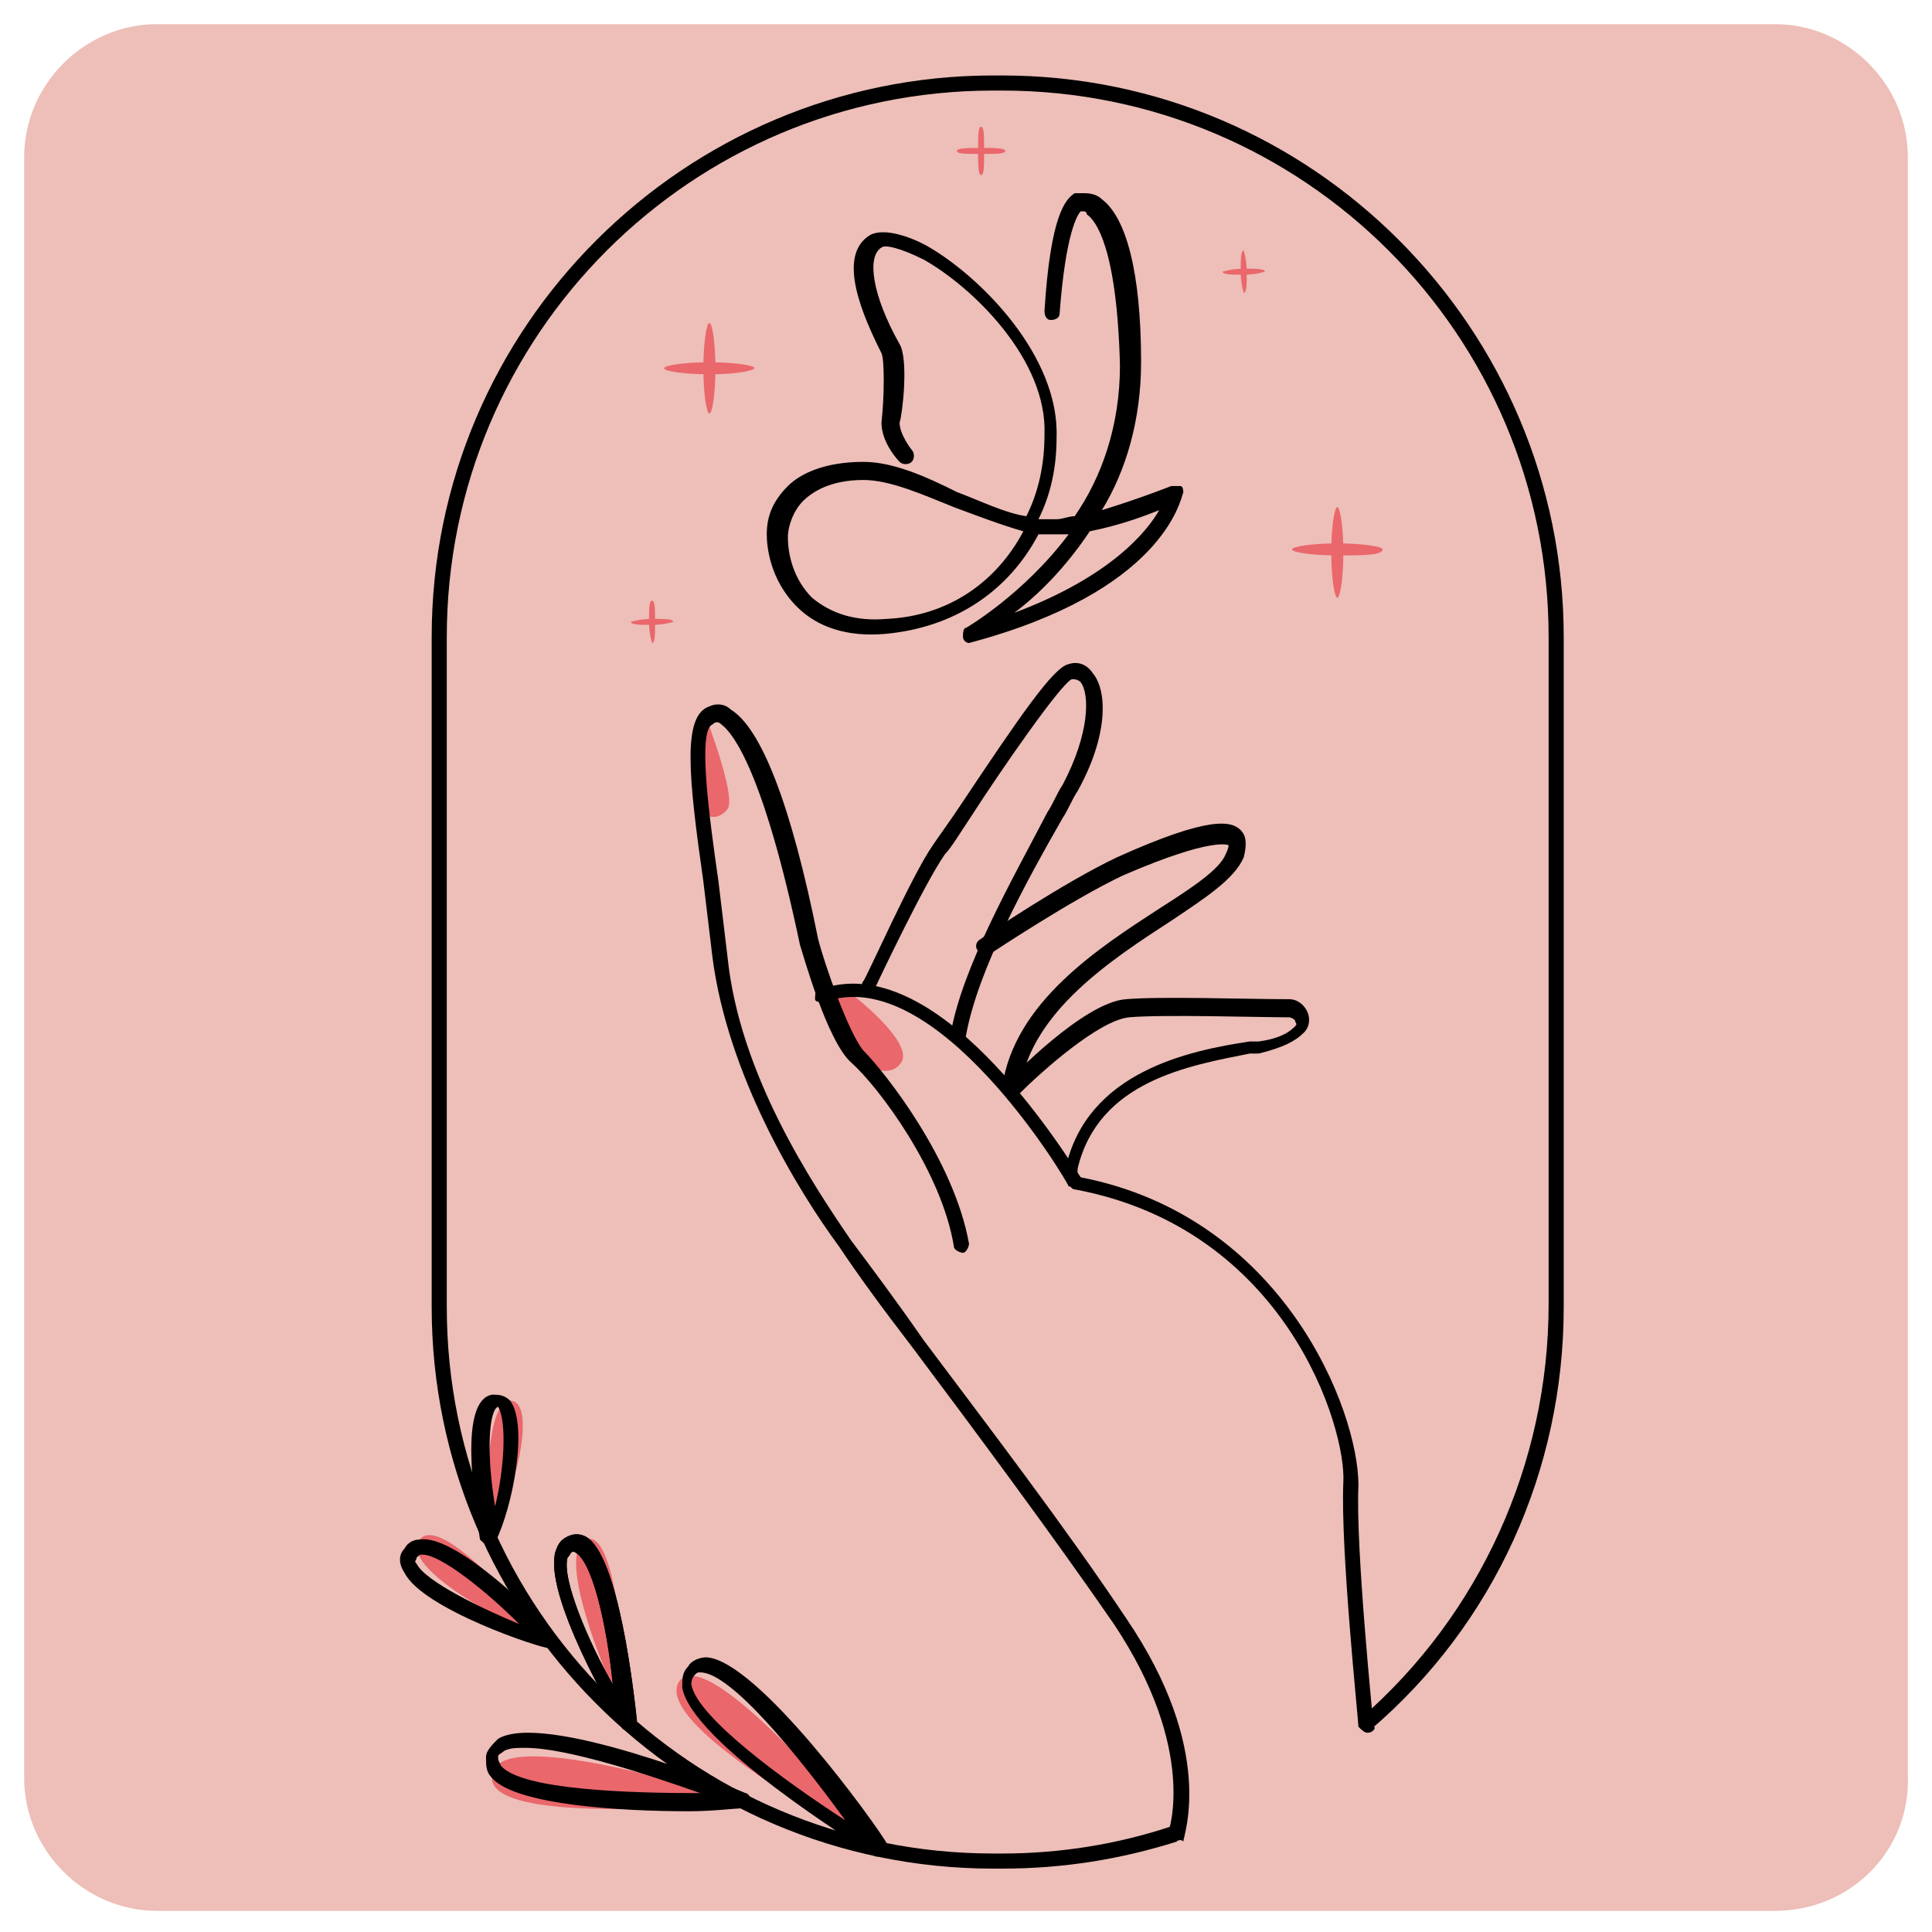
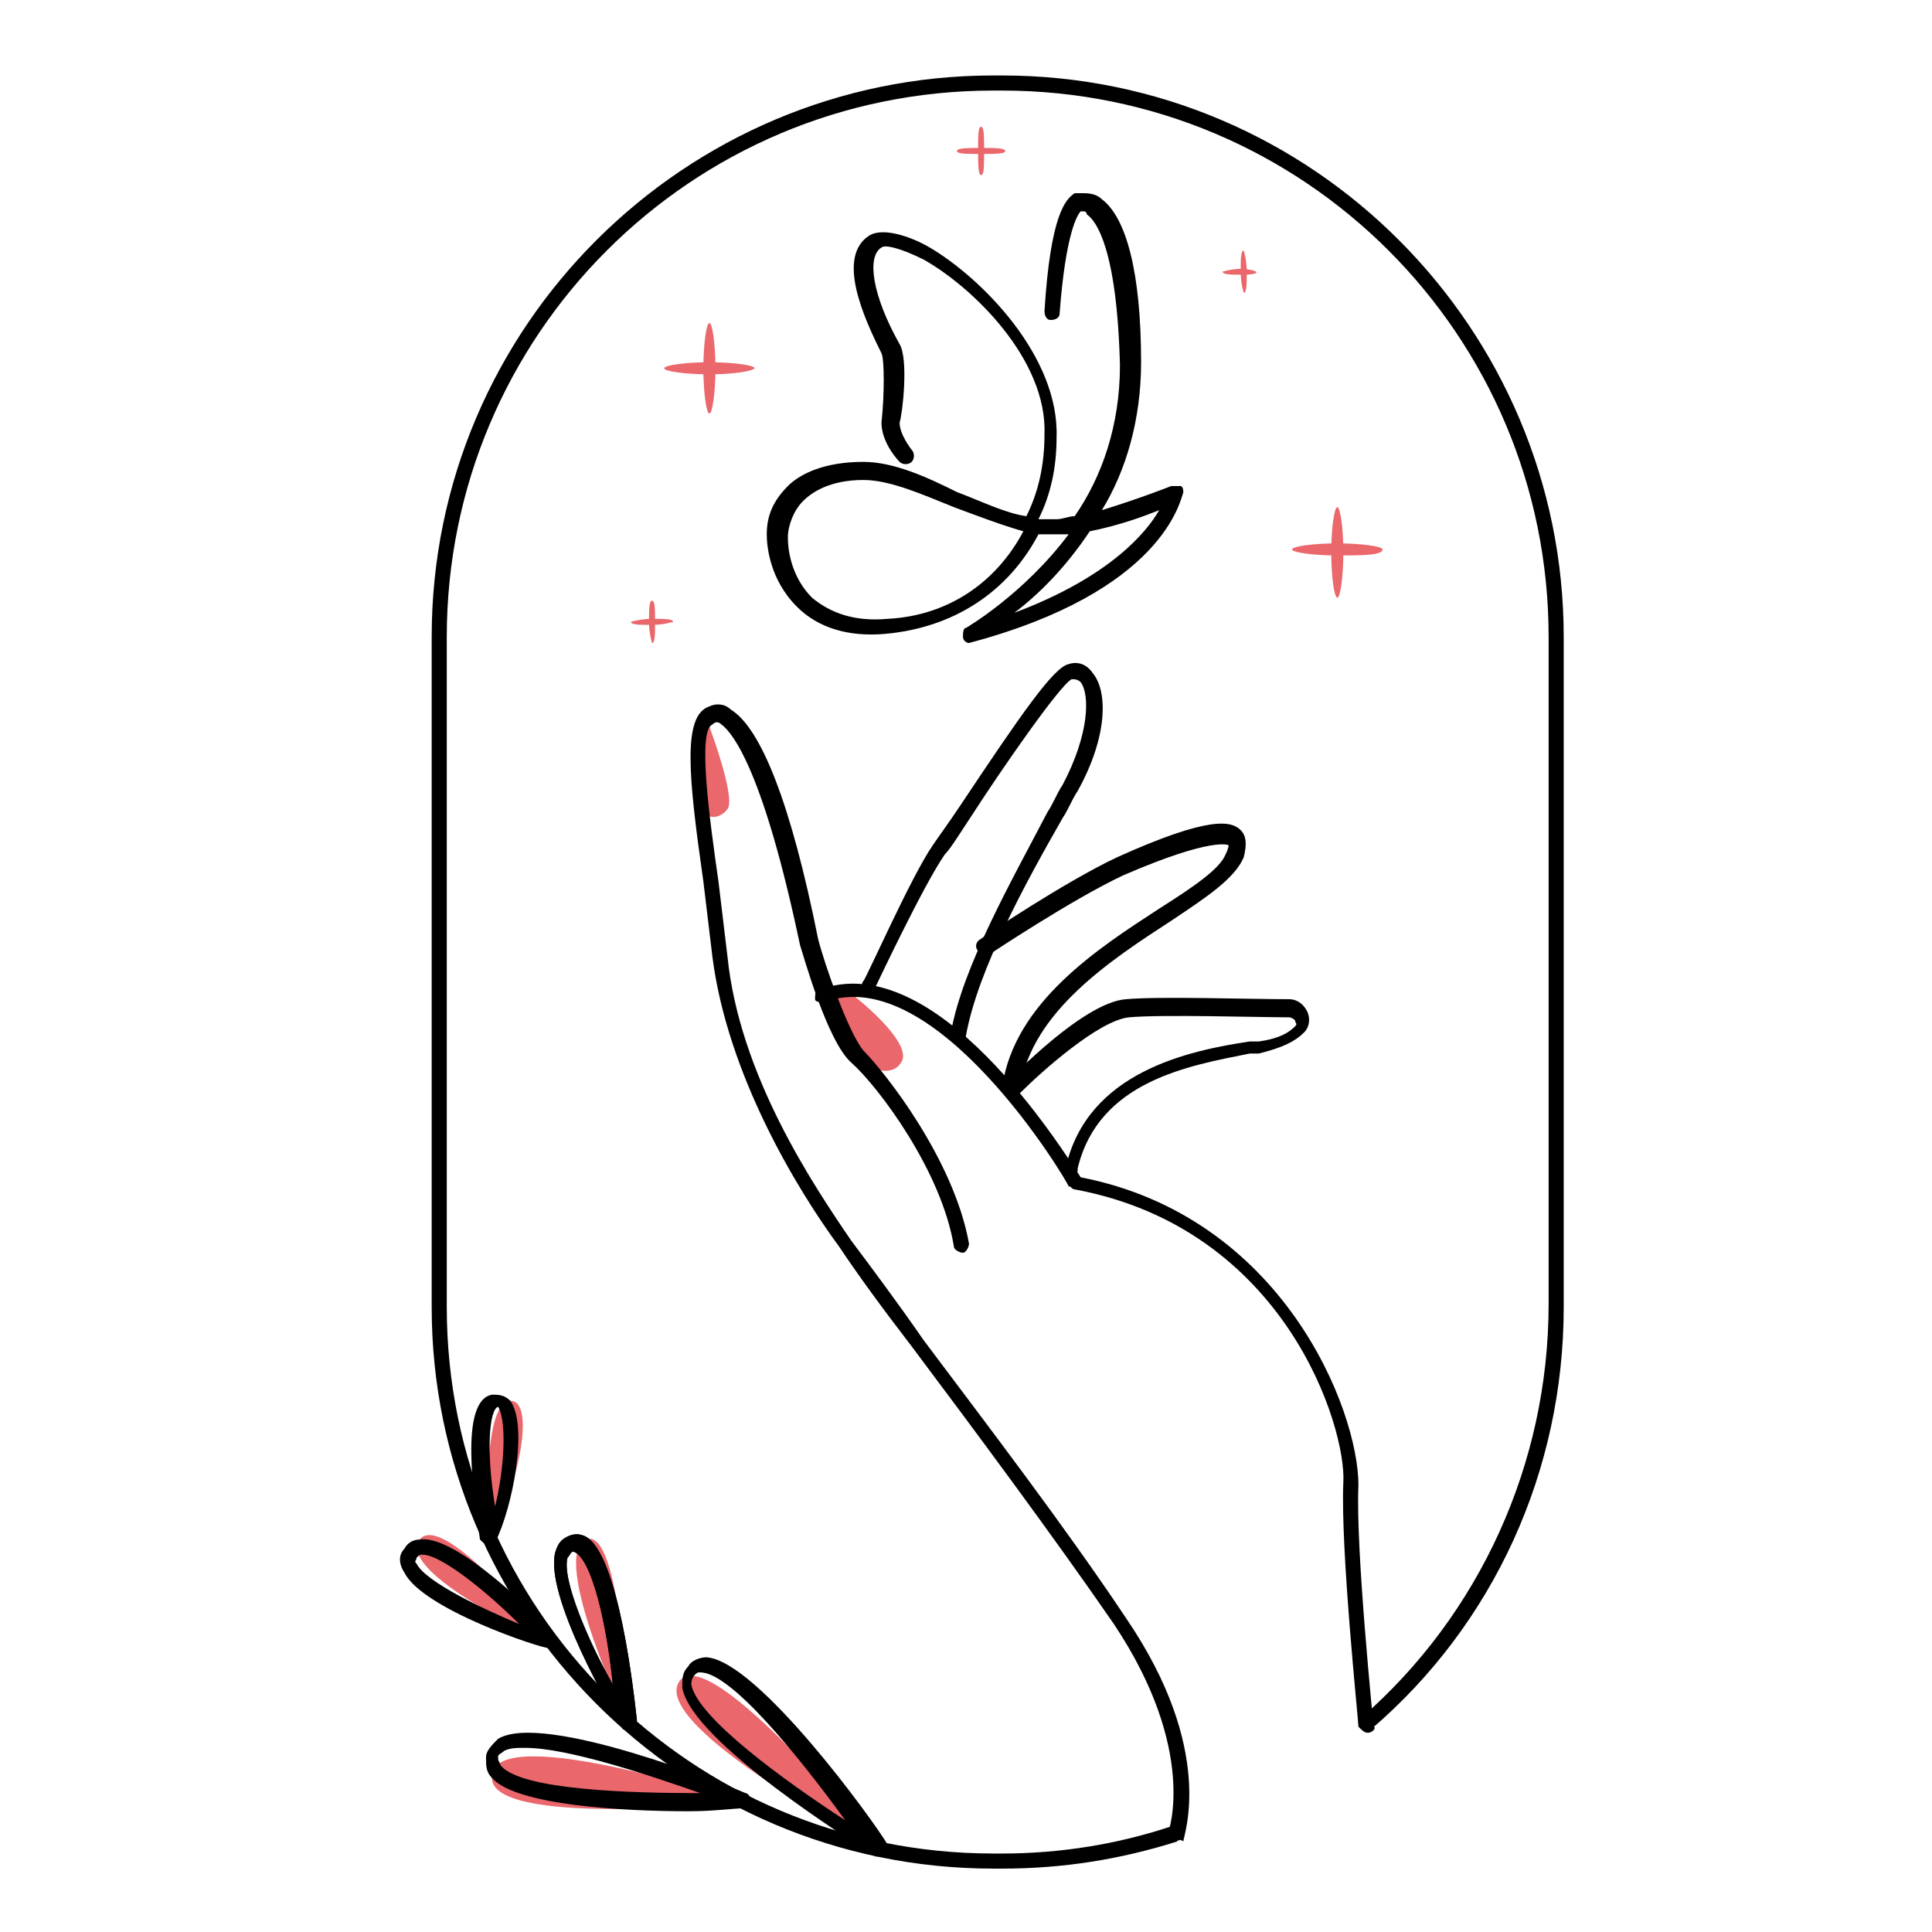
<svg xmlns="http://www.w3.org/2000/svg" version="1.1" id="Layer_1" x="0px" y="0px" viewBox="0 0 64 64" style="enable-background:new 0 0 64 64;" xml:space="preserve">
  <style type="text/css">
	.st0{fill:#EDBFB8;}
	.st1{fill:#EA676C;}
</style>
-   <path class="st0" d="M58.8,63.3H5.2c-2.4,0-4.4-2-4.4-4.4V5.2c0-2.4,2-4.4,4.4-4.4h53.6c2.4,0,4.4,2,4.4,4.4v53.6  C63.3,61.3,61.3,63.3,58.8,63.3z" />
  <g>
    <path d="M33.2,61.9h-0.3c-10.3,0-18.6-8.4-18.6-18.6V21.1c0-10.3,8.4-18.6,18.6-18.6h0.3c10.3,0,18.6,8.4,18.6,18.6v22.2   c0,5.4-2.3,10.5-6.4,14l-0.3-0.4c3.9-3.4,6.2-8.4,6.2-13.7V21.1c0-10-8.1-18.1-18.1-18.1h-0.3c-10,0-18.1,8.1-18.1,18.1v22.2   c0,10,8.1,18.1,18.1,18.1h0.3c1.9,0,3.8-0.3,5.6-0.9L39,61C37.1,61.6,35.2,61.9,33.2,61.9" />
    <path class="st1" d="M28.3,33c0,0,1.8,1.4,1.6,2.1c-0.3,0.7-1.2,0.2-1.2,0.2s-1.8-2.2-1.1-2.3C28.2,32.8,28.3,33,28.3,33" />
    <path class="st1" d="M23.4,23.8c0,0,1,2.6,0.7,3c-0.3,0.4-0.9,0.4-0.9-0.4v-2.2L23.4,23.8z" />
    <path d="M35.7,7C35.7,7,35.7,7,35.7,7S35.7,7,35.7,7 M36.1,17.6c-0.8,1.2-1.7,2.1-2.5,2.7c3.2-1.2,4.4-2.7,4.8-3.4   C37.9,17.1,37.1,17.4,36.1,17.6 M28.6,15.9c-1.1,0-1.7,0.4-2,0.7c-0.3,0.3-0.5,0.8-0.5,1.2c0,0.6,0.2,1.4,0.8,2   c0.6,0.5,1.4,0.8,2.5,0.7c2-0.1,3.6-1.2,4.5-2.9c-0.7-0.2-1.5-0.5-2.3-0.8c-1-0.4-2.1-0.9-3-0.9C28.7,15.9,28.6,15.9,28.6,15.9    M32.1,21.3c-0.1,0-0.2-0.1-0.2-0.2c0-0.1,0-0.3,0.1-0.3c0,0,1.9-1.1,3.4-3.1c0,0-0.1,0-0.1,0c-0.3,0-0.6,0-0.9,0   c-1,1.9-2.8,3.1-5.1,3.3c-1.2,0.1-2.2-0.2-2.9-0.9c-0.9-0.9-1-2-1-2.4c0-0.6,0.2-1.1,0.7-1.6c0.4-0.4,1.2-0.8,2.5-0.8   c1,0,2.1,0.5,3.1,1c0.8,0.3,1.6,0.7,2.3,0.8c0.4-0.8,0.6-1.7,0.6-2.7c0.1-2.5-2.4-4.9-4-5.8c-0.8-0.4-1.3-0.5-1.4-0.4   c-0.5,0.3-0.3,1.6,0.6,3.2c0.3,0.5,0.1,2.3,0,2.6c0,0.4,0.4,0.9,0.4,0.9c0.1,0.1,0.1,0.3,0,0.4c-0.1,0.1-0.3,0.1-0.4,0   c0,0-0.6-0.6-0.6-1.3c0.1-0.9,0.1-2.1,0-2.3c-0.6-1.2-1.5-3.2-0.4-3.9c0.5-0.3,1.5,0.1,2,0.4c1.7,1,4.3,3.6,4.2,6.3   c0,1-0.2,1.9-0.6,2.7c0.2,0,0.4,0,0.6,0c0.2,0,0.4-0.1,0.6-0.1c0.9-1.3,1.5-3,1.5-5c-0.1-3.9-0.8-4.8-1.1-5C36,7,35.9,7,35.9,7   c0,0-0.1,0-0.1,0c-0.1,0.1-0.5,0.7-0.7,3.4c0,0.1-0.1,0.2-0.3,0.2c-0.1,0-0.2-0.1-0.2-0.3c0.2-3.2,0.7-3.7,1-3.9c0.1,0,0.2,0,0.3,0   c0.1,0,0.4,0,0.6,0.2c0.8,0.6,1.3,2.4,1.3,5.4c0,1.9-0.5,3.6-1.3,4.9c1.3-0.4,2.3-0.8,2.3-0.8c0.1,0,0.2,0,0.3,0s0.1,0.2,0.1,0.2   C39.1,16.6,38.5,19.6,32.1,21.3C32.2,21.3,32.2,21.3,32.1,21.3" />
    <path d="M38.9,61C38.9,61,38.9,61,38.9,61c-0.2-0.1-0.3-0.2-0.2-0.3c0,0,1-2.7-1.8-6.9c-2-2.9-4.6-6.4-6.7-9.2   c-1-1.3-1.8-2.4-2.4-3.3c-1.4-1.9-3.7-5.7-4.2-9.6c-0.1-0.8-0.2-1.7-0.3-2.5c-0.5-3.5-0.7-5.5,0.2-5.8c0.2-0.1,0.5-0.1,0.7,0.1   c1,0.6,2,3.1,2.9,7.6c0.2,0.8,1,3.1,1.5,3.7c0.7,0.7,3,3.6,3.5,6.4c0,0.1-0.1,0.3-0.2,0.3c-0.1,0-0.3-0.1-0.3-0.2   c-0.4-2.5-2.5-5.3-3.4-6.1c-0.8-0.7-1.6-3.6-1.7-3.9c-1.2-5.7-2.2-7-2.6-7.3c-0.1-0.1-0.2-0.1-0.3,0c-0.5,0.2-0.1,3.1,0.2,5.2   c0.1,0.8,0.2,1.7,0.3,2.5c0.4,3.9,2.8,7.5,4.1,9.4c0.6,0.8,1.5,2,2.4,3.3c2.1,2.8,4.7,6.2,6.7,9.2c3,4.4,1.9,7.2,1.9,7.4   C39.1,60.9,39,61,38.9,61" />
    <path d="M45.3,57.4c-0.1,0-0.2-0.1-0.3-0.2c0-0.2-0.6-5.9-0.5-8.1c0.1-1.8-1.9-8.4-8.9-9.7c-0.1,0-0.1-0.1-0.2-0.1   c0-0.1-4.4-7.5-8.1-6.1c-0.1,0-0.3,0-0.3-0.1c0-0.1,0-0.3,0.1-0.3c3.9-1.5,8.1,5.3,8.7,6.2c6.7,1.3,9.2,7.7,9.2,10.2   c-0.1,2.1,0.5,7.9,0.5,8C45.6,57.2,45.5,57.4,45.3,57.4C45.3,57.4,45.3,57.4,45.3,57.4" />
    <path d="M31.7,34.5C31.7,34.5,31.7,34.5,31.7,34.5c-0.2,0-0.3-0.2-0.2-0.3c0.4-2.2,2-5,3.2-7.3c0.2-0.3,0.3-0.6,0.5-0.9   c0.9-1.7,0.9-3,0.6-3.4c-0.1-0.1-0.2-0.1-0.3-0.1c-0.4,0.2-2.4,3.1-3.3,4.5c-0.4,0.6-0.7,1.1-0.9,1.3c-0.7,1-2.3,4.4-2.3,4.4   c-0.1,0.1-0.2,0.2-0.3,0.1c-0.1-0.1-0.2-0.2-0.1-0.3c0.1-0.1,1.6-3.5,2.3-4.5c0.2-0.3,0.5-0.7,0.9-1.3c2-3,3.1-4.6,3.6-4.7   c0.3-0.1,0.6,0,0.8,0.3c0.5,0.6,0.5,2.1-0.5,3.9c-0.2,0.3-0.3,0.6-0.5,0.9c-1.2,2.1-2.8,5-3.2,7.2C32,34.4,31.9,34.5,31.7,34.5" />
    <path d="M33.5,36.3C33.5,36.3,33.5,36.3,33.5,36.3c-0.2,0-0.3-0.2-0.3-0.3c0.4-2.8,3.2-4.6,5.2-5.9c1.1-0.7,2-1.3,2.2-1.8   c0.1-0.2,0.1-0.3,0.1-0.3c0,0-0.5-0.3-3.5,1c-1.7,0.8-4.4,2.6-4.4,2.6c-0.1,0.1-0.3,0.1-0.4-0.1c-0.1-0.1-0.1-0.3,0.1-0.4   c0.1-0.1,2.8-1.9,4.5-2.7c3.1-1.4,3.8-1.2,4.1-0.9c0.2,0.2,0.2,0.5,0.1,0.9c-0.3,0.7-1.2,1.3-2.4,2.1c-2,1.3-4.6,3-5,5.5   C33.8,36.2,33.7,36.3,33.5,36.3" />
    <path d="M35.5,39C35.5,39,35.5,39,35.5,39c-0.2,0-0.3-0.2-0.2-0.3c0.7-3.2,4.1-3.9,6.1-4.2l0.3,0c0.7-0.1,1-0.3,1.2-0.5   c0.1-0.1,0-0.1,0-0.2c0,0-0.1-0.1-0.2-0.1c-1,0-4.2-0.1-5.3,0c-1,0.1-2.9,1.8-3.6,2.5c-0.1,0.1-0.3,0.1-0.4,0   c-0.1-0.1-0.1-0.3,0-0.4c0.1-0.1,2.5-2.6,3.9-2.7c1.1-0.1,4.1,0,5.4,0c0.3,0,0.5,0.2,0.6,0.4c0.1,0.2,0.1,0.5-0.1,0.7   c-0.3,0.3-0.7,0.5-1.5,0.7l-0.3,0c-2,0.4-5,0.9-5.7,3.8C35.7,39,35.6,39,35.5,39" />
    <path class="st1" d="M29.1,61.2c0,0-7.6-4-6.6-5.5C23.5,54.3,29.1,61.2,29.1,61.2" />
    <path class="st1" d="M24.6,59.7c0,0-8.1-2.7-8.3-0.9C16,60.6,24.6,59.7,24.6,59.7" />
    <path class="st1" d="M20.8,57.1c0,0-2.6-5.5-1.4-6.1C20.6,50.5,20.8,57.1,20.8,57.1" />
    <path class="st1" d="M16.2,50.9c0,0-0.3-4.4,0.7-4.5C17.8,46.4,17.1,49.5,16.2,50.9" />
    <path class="st1" d="M18.2,54.4c0,0-3.5-4.4-4.3-3.4C13.1,52.1,18.1,54.4,18.2,54.4" />
    <path d="M23.2,55.4c-0.1,0-0.1,0-0.2,0.1c0,0-0.1,0.1-0.1,0.3c0.2,1.1,3.1,3.2,5.1,4.5C26.4,58.1,24.2,55.4,23.2,55.4   C23.3,55.4,23.2,55.4,23.2,55.4 M29.1,61.5c0,0-0.1,0-0.1,0c-0.6-0.4-6.1-3.8-6.4-5.6c0-0.3,0-0.5,0.2-0.7c0.1-0.2,0.4-0.3,0.6-0.3   c1.7,0.1,5.6,5.5,6,6.2c0.1,0.1,0.1,0.2,0,0.3C29.2,61.4,29.1,61.5,29.1,61.5" />
    <path d="M19,51.4C19,51.4,19,51.4,19,51.4c-0.1,0-0.1,0.1-0.2,0.2c-0.2,0.7,0.7,2.8,1.5,4.2C20.1,53.8,19.6,51.6,19,51.4   C19,51.4,19,51.4,19,51.4 M20.8,57.3c-0.1,0-0.2,0-0.2-0.1c-0.3-0.4-2.6-4.4-2.2-5.8c0.1-0.3,0.2-0.4,0.4-0.5   c0.2-0.1,0.4-0.1,0.6,0c1.1,0.6,1.6,5.2,1.7,6.1C21,57.2,21,57.3,20.8,57.3C20.8,57.3,20.8,57.3,20.8,57.3" />
    <path d="M16.5,46.6C16.4,46.6,16.4,46.6,16.5,46.6c-0.3,0.1-0.4,1.5-0.1,3.3C16.7,48.7,16.8,47.1,16.5,46.6   C16.5,46.6,16.5,46.6,16.5,46.6 M16.2,51.2C16.2,51.2,16.2,51.2,16.2,51.2c-0.1,0-0.2-0.1-0.3-0.2c-0.2-1.4-0.7-4.6,0.4-4.8   c0.2,0,0.4,0,0.6,0.2c0.6,0.8,0.1,3.5-0.5,4.7C16.4,51.1,16.3,51.2,16.2,51.2" />
    <path d="M19,51.4C19,51.4,19,51.4,19,51.4c-0.1,0-0.1,0.1-0.2,0.2c-0.2,0.7,0.7,2.8,1.5,4.2C20.1,53.8,19.6,51.6,19,51.4   C19,51.4,19,51.4,19,51.4 M20.8,57.3c-0.1,0-0.2,0-0.2-0.1c-0.3-0.4-2.6-4.4-2.2-5.8c0.1-0.3,0.2-0.4,0.4-0.5   c0.2-0.1,0.4-0.1,0.6,0c1.1,0.6,1.6,5.2,1.7,6.1C21,57.2,21,57.3,20.8,57.3C20.8,57.3,20.8,57.3,20.8,57.3" />
    <path d="M17.4,57.9c-0.3,0-0.5,0-0.7,0.1c-0.1,0.1-0.2,0.1-0.2,0.2c0,0.1,0,0.1,0.1,0.3c0.7,0.8,4.3,0.9,6.6,0.9   C21.5,58.8,18.8,57.9,17.4,57.9 M22.8,60c-2.2,0-5.7-0.2-6.5-1.1c-0.2-0.2-0.2-0.4-0.2-0.7c0-0.2,0.2-0.4,0.4-0.6   c1.5-0.9,7.5,1.5,8.2,1.8c0.1,0,0.2,0.2,0.2,0.3s-0.1,0.2-0.2,0.2C24.3,59.9,23.7,60,22.8,60" />
    <path d="M14,51.5C14,51.5,14,51.5,14,51.5c-0.1,0-0.1,0-0.2,0.1c0,0.1-0.1,0.1,0,0.2c0.3,0.6,2.2,1.5,3.4,2   C16.1,52.7,14.6,51.5,14,51.5 M18.2,54.6c-0.3,0-4.2-1.3-4.8-2.5c-0.2-0.3-0.2-0.6,0-0.8c0.1-0.2,0.3-0.3,0.5-0.3   c1.2-0.2,4,2.6,4.5,3.2c0.1,0.1,0.1,0.2,0.1,0.3C18.4,54.5,18.3,54.6,18.2,54.6L18.2,54.6z" />
    <path class="st1" d="M23.7,12.2c0,0.8-0.1,1.5-0.2,1.5c-0.1,0-0.2-0.7-0.2-1.5c0-0.8,0.1-1.5,0.2-1.5   C23.6,10.7,23.7,11.4,23.7,12.2" />
    <path class="st1" d="M23.5,12.4c-0.8,0-1.5-0.1-1.5-0.2c0-0.1,0.7-0.2,1.5-0.2s1.5,0.1,1.5,0.2C24.9,12.3,24.3,12.4,23.5,12.4" />
    <path class="st1" d="M44.5,18.3c0,0.8-0.1,1.5-0.2,1.5c-0.1,0-0.2-0.7-0.2-1.5c0-0.8,0.1-1.5,0.2-1.5   C44.4,16.8,44.5,17.5,44.5,18.3" />
    <path class="st1" d="M44.3,18.4c-0.8,0-1.5-0.1-1.5-0.2c0-0.1,0.7-0.2,1.5-0.2s1.5,0.1,1.5,0.2C45.8,18.4,45.1,18.4,44.3,18.4" />
    <path class="st1" d="M32.6,5c0,0.5,0,0.8-0.1,0.8c-0.1,0-0.1-0.4-0.1-0.8c0-0.5,0-0.8,0.1-0.8C32.6,4.2,32.6,4.5,32.6,5" />
    <path class="st1" d="M32.5,5.1c-0.5,0-0.8,0-0.8-0.1c0-0.1,0.4-0.1,0.8-0.1s0.8,0,0.8,0.1C33.3,5.1,33,5.1,32.5,5.1" />
    <path class="st1" d="M21.7,20.6c0,0.4,0,0.7-0.1,0.7c0,0-0.1-0.3-0.1-0.7c0-0.4,0-0.7,0.1-0.7C21.7,19.9,21.7,20.2,21.7,20.6" />
    <path class="st1" d="M21.6,20.7c-0.4,0-0.7,0-0.7-0.1c0,0,0.3-0.1,0.7-0.1s0.7,0,0.7,0.1C22.3,20.6,22,20.7,21.6,20.7" />
    <path class="st1" d="M41.3,9c0,0.4,0,0.7-0.1,0.7c0,0-0.1-0.3-0.1-0.7c0-0.4,0-0.7,0.1-0.7C41.2,8.3,41.3,8.6,41.3,9" />
-     <path class="st1" d="M41.2,9.1c-0.4,0-0.7,0-0.7-0.1c0,0,0.3-0.1,0.7-0.1c0.4,0,0.7,0,0.7,0.1C41.9,9,41.6,9.1,41.2,9.1" />
+     <path class="st1" d="M41.2,9.1c-0.4,0-0.7,0-0.7-0.1c0,0,0.3-0.1,0.7-0.1C41.9,9,41.6,9.1,41.2,9.1" />
  </g>
</svg>